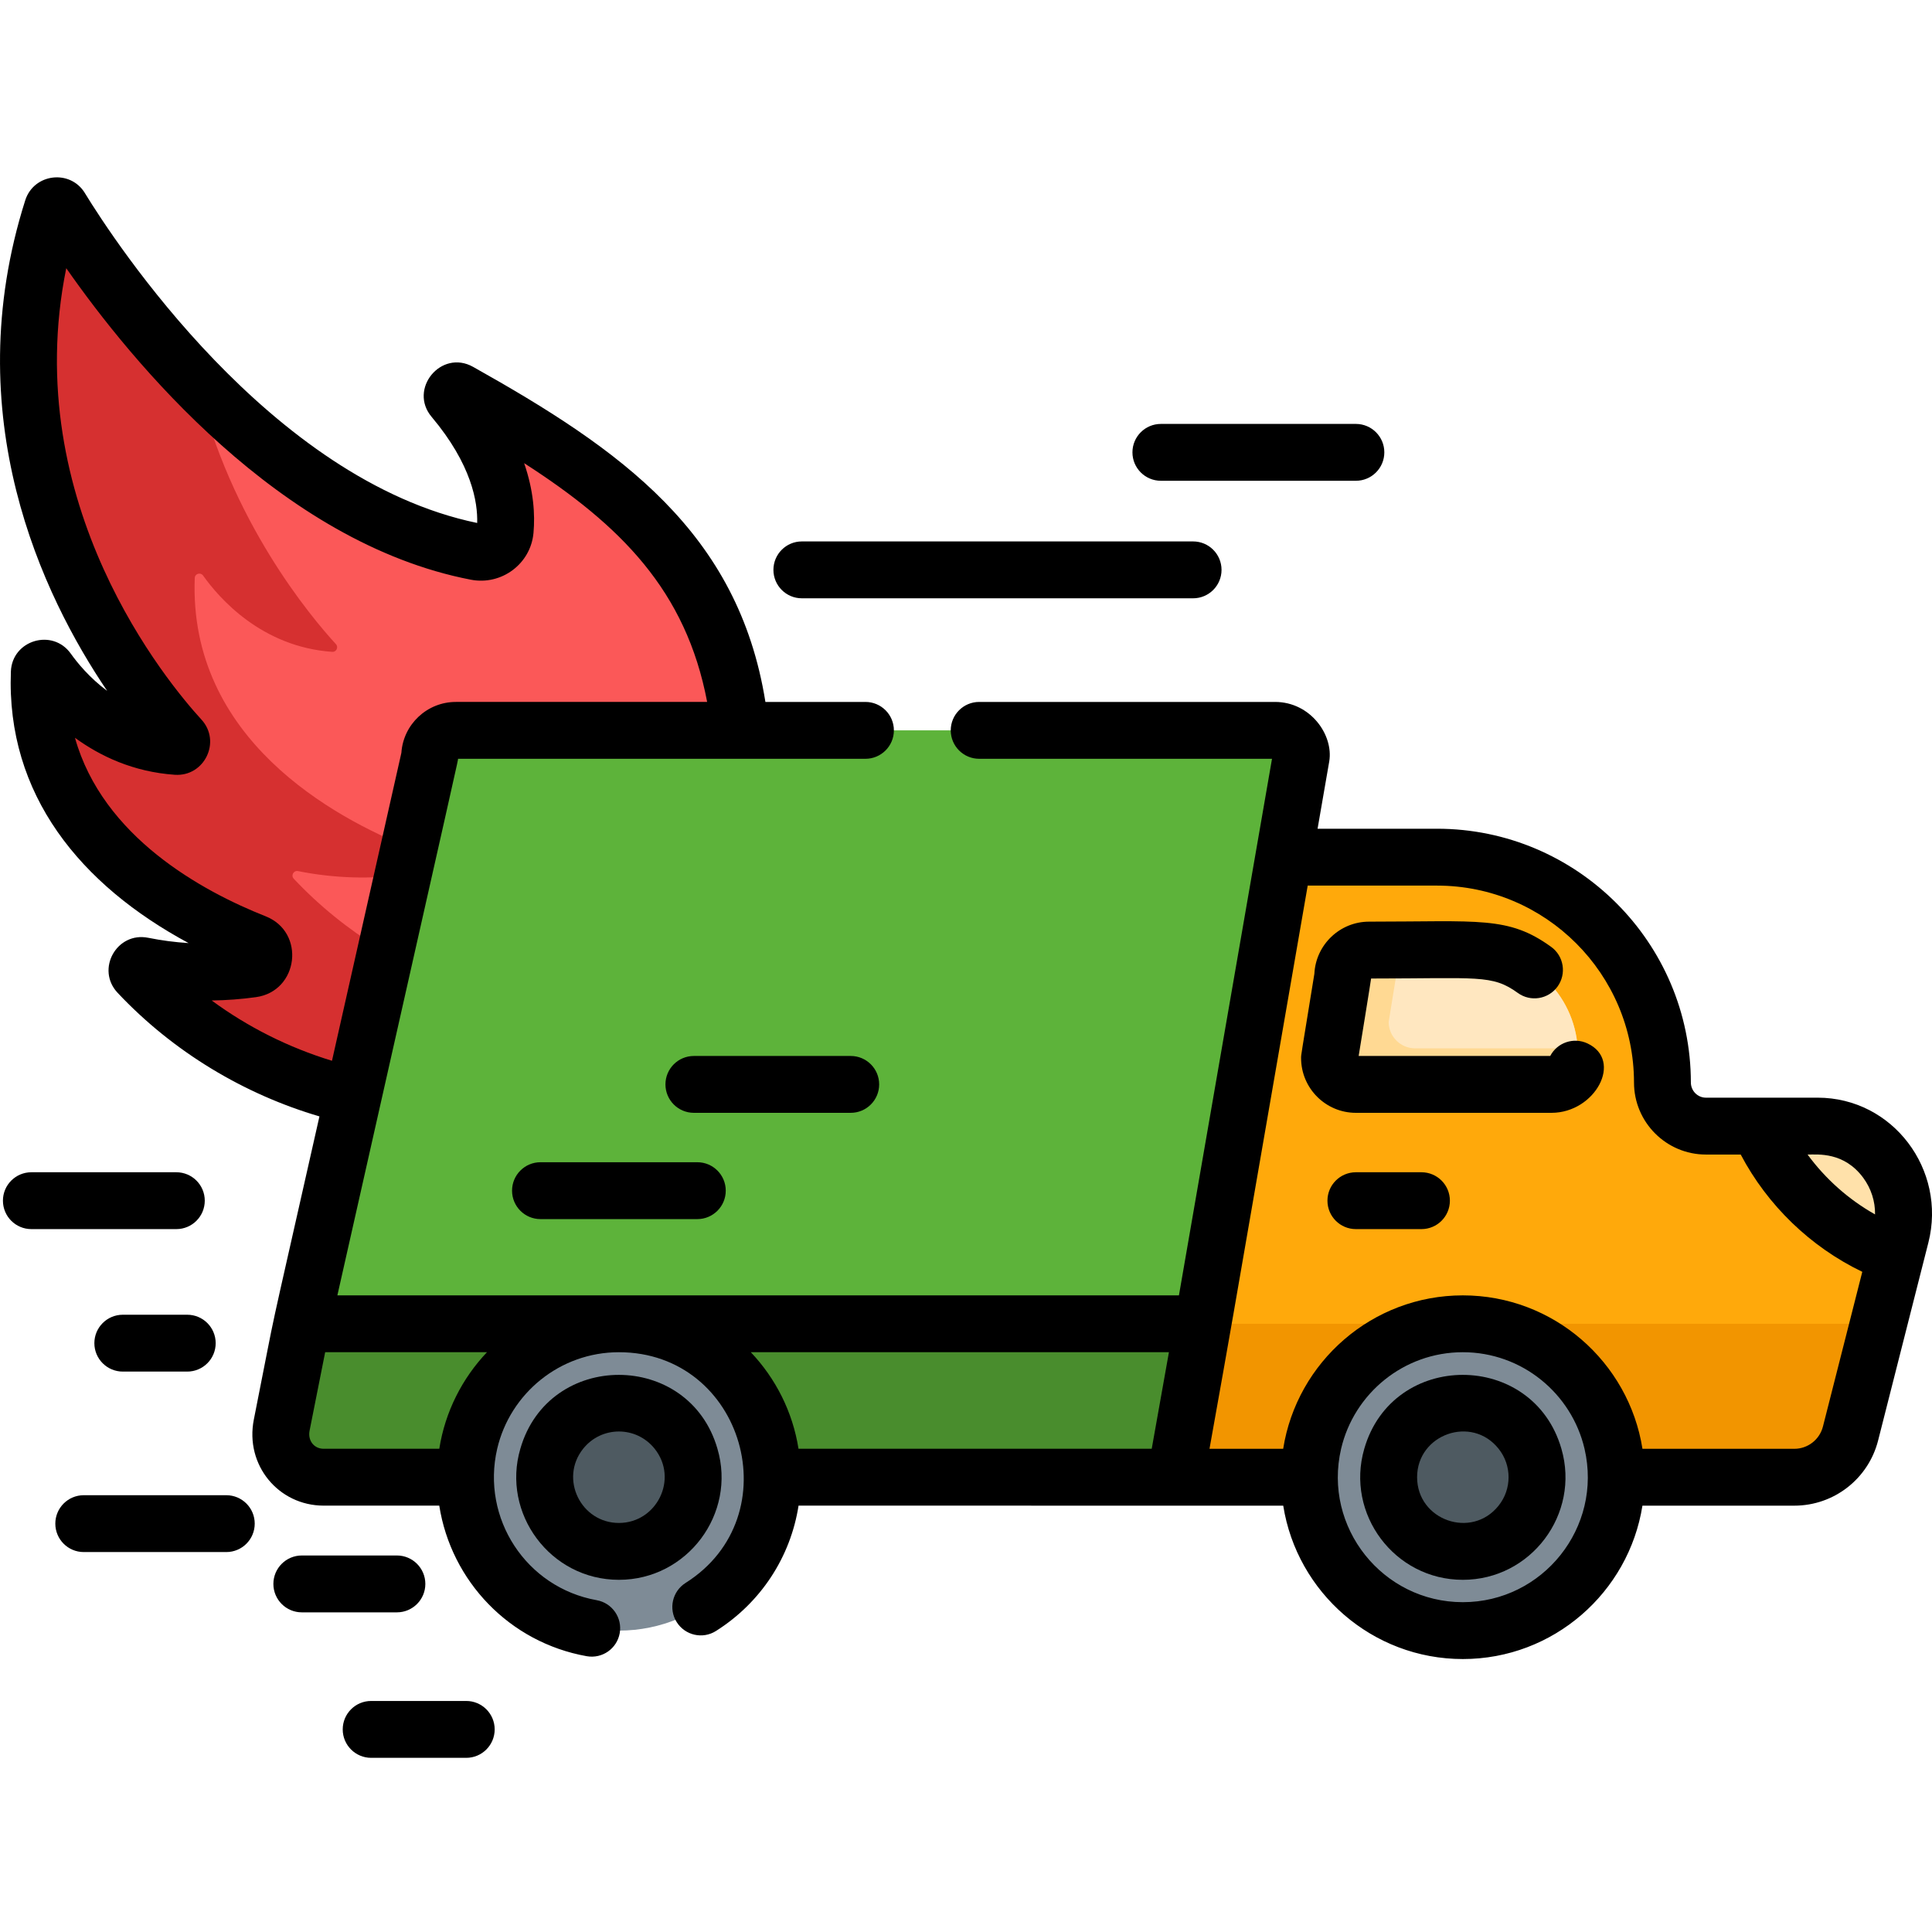
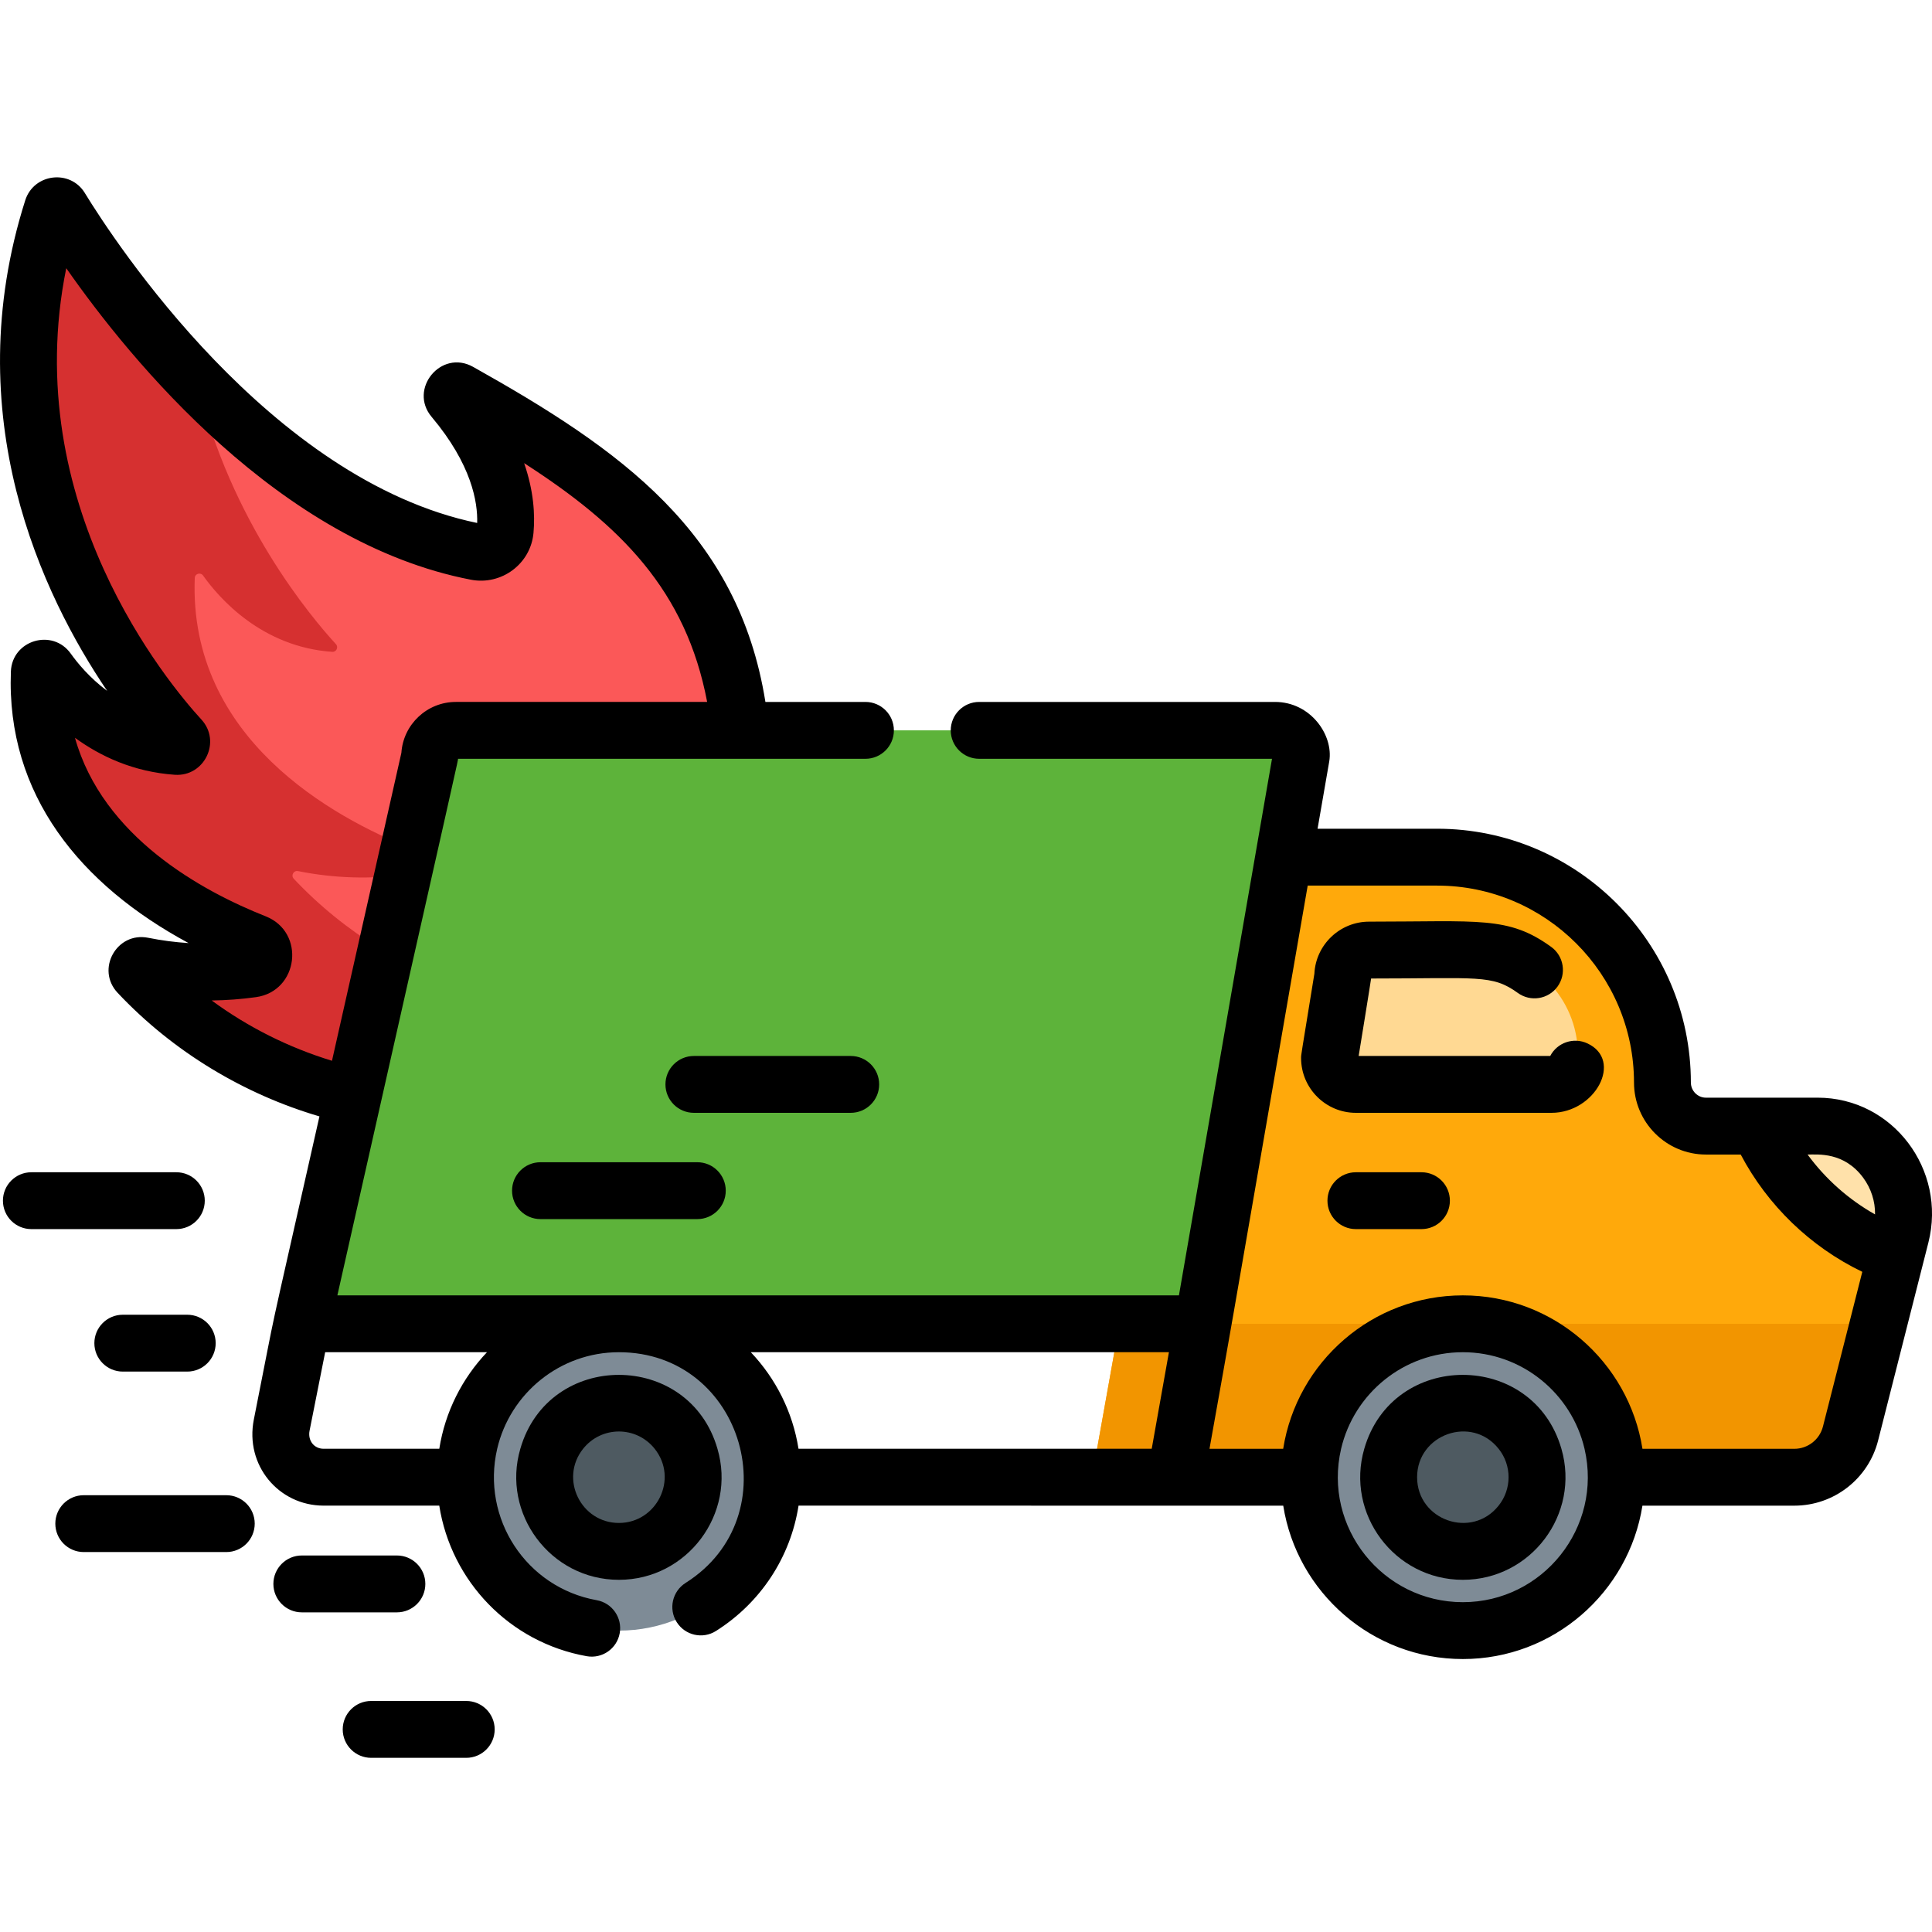
<svg xmlns="http://www.w3.org/2000/svg" height="511pt" viewBox="0 -46 512 511" width="511pt">
  <path d="m123.559 419.344h-25.199c-4.16 0-7.535-3.375-7.535-7.535s3.375-7.535 7.535-7.535h25.199c4.16 0 7.535 3.375 7.535 7.535s-3.375 7.535-7.535 7.535zm0 0" />
  <path d="m175.375 216.73c-9.602 11.312-22.402 20-38.211 24.281-17.953 4.852-32.629 6.469-50.844.984-18.816-5.668-36.203-16.227-49.676-30.562-.812-.863-.031-2.258 1.137-2.027 9.531 1.93 19.398 2.219 29.02.883 3.68-.512 4.27-5.594.824-6.961-20.363-8.055-58.867-28.992-57.211-71.594.043-1.156 1.539-1.59 2.211-.645 4.27 6.016 15.531 18.926 34.227 20.223 1.086.07 1.707-1.234.973-2.039-10.496-11.453-57.078-67.598-33.953-140.41.312-.984 1.656-1.145 2.191-.262 4.059 6.621 16.996 26.691 36.305 46.473 19.156 19.648 44.613 39.016 73.855 44.652 3.727.723 7.324-1.898 7.656-5.684.641-7.176-.887-19.652-13.715-34.902-.883-1.031.324-2.508 1.508-1.848 18.918 10.59 37.684 21.891 52.246 37.852 30.391 33.305 29.484 88.594 1.457 121.586zm0 0" fill="#d63030" />
  <path d="m175.375 216.73c-16.625 4.238-30.656 5.383-47.855.199-18.816-5.664-36.207-16.223-49.676-30.559-.816-.863-.02-2.262 1.145-2.02 9.523 1.918 19.387 2.211 29.012.875 3.676-.504 4.281-5.586.824-6.953-20.352-8.066-58.867-28.992-57.211-71.605.039-1.156 1.535-1.578 2.211-.633 4.27 6.008 15.531 18.918 34.227 20.211 1.094.07 1.707-1.234.973-2.039-6.699-7.293-28.047-32.758-36.656-69.133 19.156 19.648 44.613 39.016 73.855 44.652 3.727.723 7.324-1.898 7.656-5.684.641-7.176-.887-19.652-13.715-34.902-.883-1.031.324-2.508 1.508-1.848 18.918 10.59 37.684 21.891 52.246 37.852 30.391 33.305 29.484 88.594 1.457 121.586zm0 0" fill="#fb5858" />
  <path d="m503.734 280.961-1.32 5.188-2.668 10.52-9.332 36.711c-1.73 6.824-7.871 11.602-14.91 11.602h-186.117l29.387-164.324h62.047c32.992 0 59.727 26.742 59.746 59.719 0 6.352 5.168 11.555 11.52 11.555 31.516 0 29.824-.016 30.805.027 14.465.738 24.406 14.961 20.844 29.004zm0 0" fill="#ffa90b" />
  <path d="m418.156 232.953v.938c0 3.84-3.145 6.988-6.984 6.988h-51.848c-3.84 0-6.984-3.148-6.984-6.988l3.5-21.625c0-3.84 3.145-6.984 6.988-6.984h27.656c14.664 0 26.77 11.57 27.621 26.039.035.539.051 1.086.051 1.633zm0 0" fill="#ffd993" />
  <path d="m296.66 304.316-7.273 40.656v.012h186.117c.219 0 .441 0 .652-.012 6.77-.289 12.578-4.98 14.254-11.594l7.395-29.062zm0 0" fill="#f29500" />
-   <path d="m418.105 231.32h-43.105c-3.84 0-6.988-3.145-6.988-6.984l3.086-19.055h19.387c14.664 0 26.77 11.57 27.621 26.039zm0 0" fill="#ffe7c0" />
-   <path d="m79.984 304.32h238.789l-7.242 40.652h-225.766c-2.395 0-4.617-.727-6.465-1.973-3.812-2.578-5.547-7.32-4.648-11.836z" fill="#498d2d" />
  <path d="m503.734 280.961-1.32 5.188c-16.266-5.969-29.465-18.438-36.406-34.219 16.301 0 15.902-.016 16.883.027 14.465.738 24.406 14.961 20.844 29.004zm0 0" fill="#ffe1aa" />
  <path d="m318.773 304.32h-238.789l33.887-150.328c0-3.832 3.109-6.941 6.941-6.941h217.086c3.832 0 6.941 3.109 6.941 6.941zm0 0" fill="#5db33a" />
  <path d="m428.32 344.973c0 22.453-18.199 40.656-40.652 40.656s-40.656-18.203-40.656-40.656c0-22.449 18.203-40.652 40.656-40.652s40.652 18.203 40.652 40.652zm0 0" fill="#7e8b96" />
  <path d="m407.32 344.973c0 10.855-8.797 19.656-19.652 19.656s-19.656-8.801-19.656-19.656c0-10.852 8.801-19.652 19.656-19.652s19.652 8.801 19.652 19.652zm0 0" fill="#4e5a61" />
  <path d="m204.668 344.973c0 22.453-18.199 40.656-40.652 40.656s-40.652-18.203-40.652-40.656c0-22.449 18.199-40.652 40.652-40.652s40.652 18.203 40.652 40.652zm0 0" fill="#7e8b96" />
  <path d="m183.672 344.973c0 10.855-8.801 19.656-19.656 19.656s-19.656-8.801-19.656-19.656c0-10.852 8.801-19.652 19.656-19.652s19.656 8.801 19.656 19.652zm0 0" fill="#4e5a61" />
  <path d="m481.68 244.395c-16.316 0-12.773 0-29.594 0-2.199 0-3.988-1.809-3.988-4.027-.02-37.078-30.199-67.246-67.277-67.246h-31.652l3.094-17.84c1.168-6.996-4.957-15.762-14.367-15.762h-78.406c-4.156 0-7.535 3.375-7.535 7.531 0 4.16 3.379 7.535 7.535 7.535h77.605c-8.957 51.645 3.938-22.695-24.664 142.199-4.34 0-212.805 0-223.023 0 33.676-149.352 31.902-141.348 31.973-142.199h107.973c4.16 0 7.535-3.375 7.535-7.535 0-4.156-3.375-7.531-7.535-7.531h-26.512c-7.188-44.988-38.383-66.891-77.48-88.805-8.48-4.738-17.195 5.898-10.961 13.281 10.598 12.598 12.227 22.613 12.055 28.098-54.961-11.395-96.195-74.75-103.961-87.418v-.012c-3.887-6.367-13.539-5.203-15.805 1.918-18.16 57.18 4.582 104.727 21.711 130.012-4.73-3.523-7.945-7.492-9.633-9.863-4.836-6.801-15.551-3.598-15.883 4.711-1.262 32.691 18.504 56.605 47.094 71.988-3.586-.223-7.164-.695-10.699-1.406-8.348-1.676-13.949 8.359-8.117 14.574 14.82 15.773 33.676 26.934 53.492 32.762-15.441 68.5-10.148 43.926-17.387 80.336-2.398 12.09 6.57 22.812 18.504 22.812h30.637c3.145 20.02 18.605 36.246 39.07 39.902 4.137.734 8.02-2.02 8.75-6.09.734-4.098-2-8.016-6.09-8.75-18.715-3.348-30.664-21.691-26.379-40.133 3.414-14.645 16.586-25.586 32.258-25.586 33.141 0 45.574 43.52 17.668 61.141-3.523 2.23-4.57 6.879-2.348 10.395 2.23 3.516 6.879 4.57 10.395 2.344 11.914-7.527 19.762-19.609 21.891-33.223 33.781 0 94.609.008 128.445.008 3.637 23.008 23.598 40.648 47.598 40.648 23.996 0 43.957-17.641 47.594-40.648h40.246c10.496 0 19.629-7.109 22.211-17.277 13.941-54.883 11.578-45.578 13.32-52.43 4.895-19.297-9.414-38.414-29.355-38.414zm-425.574-25.758c3.906-.047 7.824-.34 11.73-.883 11.32-1.566 13.219-17.219 2.562-21.426-16.875-6.684-43.156-21.035-50.531-47.309 6.633 4.832 15.434 9.043 26.461 9.805 7.879.531 12.383-8.844 7.043-14.645-8.641-9.422-48.512-57.008-35.812-119.605 17.137 24.551 56.535 72.781 107.238 82.555 8.141 1.559 15.863-4.223 16.586-12.414.43-4.812.07-11.109-2.48-18.473 25.562 16.441 42.898 33.73 48.5 63.277h-66.594c-7.645 0-13.934 5.965-14.438 13.488l-18.391 81.613c-11.562-3.535-22.344-8.961-31.875-15.984zm60.312 118.801h-30.648c-2.602 0-4.242-2.242-3.727-4.801l4.129-20.785h42.883c-6.559 6.914-11.09 15.762-12.637 25.586zm188.801 0c-9.219 0-81.691 0-93.605 0-1.551-9.824-6.078-18.672-12.641-25.586h110.805zm82.445 40.656c-21.23 0-37.094-19.824-32.258-40.645 3.414-14.648 16.574-25.598 32.258-25.598 15.68 0 28.84 10.949 32.254 25.598 4.844 20.84-11.051 40.645-32.254 40.645zm95.441-46.562c-.883 3.477-4.008 5.918-7.602 5.918h-40.234c-3.625-23.016-23.598-40.664-47.605-40.664-24.012 0-43.98 17.648-47.609 40.664h-19.527c7.523-42.238.887-4.262 26.027-149.258h34.266c28.773 0 52.188 23.414 52.207 52.188 0 10.527 8.551 19.086 19.059 19.086h9.219c7.129 13.508 18.496 24.469 32.219 31.082zm-4.078-72.066c2.785 0 9.66-.73 14.75 6.156 2.105 2.863 3.18 6.254 3.133 9.707-7.016-3.949-13.121-9.379-17.883-15.863zm0 0" />
  <path d="m361.543 337.449c-5.004 17.262 8.016 34.719 26.121 34.719 18.074 0 31.145-17.418 26.129-34.719-7.516-26.102-44.723-26.145-52.25 0zm35.602 15.066c-7.125 8.965-21.598 3.887-21.598-7.543 0-11.359 14.461-16.547 21.609-7.523 3.516 4.395 3.508 10.676-.012 15.066zm0 0" />
  <path d="m420.695 230.016c-3.664-1.719-8.016-.23-9.871 3.328h-50.766c.09-.547 3.258-19.977 3.297-20.527 28.316 0 32.059-1.125 38.879 3.82 3.371 2.445 8.082 1.691 10.523-1.676 2.441-3.371 1.691-8.082-1.676-10.523-11.34-8.215-19.047-6.691-48.254-6.691-7.766 0-14.129 6.133-14.504 13.809-3.609 22.27-3.52 21.344-3.52 22.336 0 8.004 6.512 14.52 14.52 14.52h51.844c11.605 0 19.07-13.922 9.527-18.395zm0 0" />
  <path d="m376.699 264.16h-17.375c-4.164 0-7.535 3.371-7.535 7.531 0 4.164 3.371 7.535 7.535 7.535h17.375c4.164 0 7.535-3.371 7.535-7.535 0-4.16-3.371-7.531-7.535-7.531zm0 0" />
  <path d="m190.133 337.438c-7.508-26.078-44.711-26.141-52.238 0-5.027 17.102 7.914 34.73 26.121 34.73 18.141 0 31.176-17.543 26.117-34.73zm-26.117 19.66c-10.062 0-15.816-11.707-9.484-19.66 4.875-6.102 14.086-6.109 18.965 0 6.375 8.004.523 19.66-9.48 19.66zm0 0" />
  <path d="m105.184 365.719h-25.199c-4.16 0-7.535 3.375-7.535 7.535s3.375 7.535 7.535 7.535h25.199c4.16 0 7.535-3.375 7.535-7.535s-3.375-7.535-7.535-7.535zm0 0" />
-   <path d="m307.645 80.91h51.68c4.16 0 7.535-3.371 7.535-7.531 0-4.164-3.375-7.535-7.535-7.535h-51.68c-4.16 0-7.535 3.371-7.535 7.535 0 4.16 3.375 7.531 7.535 7.531zm0 0" />
  <path d="m32.543 301.918c-4.16 0-7.535 3.371-7.535 7.535 0 4.16 3.375 7.531 7.535 7.531h17.078c4.164 0 7.535-3.371 7.535-7.531 0-4.164-3.371-7.535-7.535-7.535zm0 0" />
-   <path d="m212.5 112.055h103.684c4.164 0 7.535-3.375 7.535-7.535 0-4.16-3.371-7.535-7.535-7.535h-103.684c-4.164 0-7.535 3.375-7.535 7.535 0 4.16 3.371 7.535 7.535 7.535zm0 0" />
  <path d="m59.973 349.746h-37.777c-4.164 0-7.535 3.371-7.535 7.531 0 4.164 3.371 7.535 7.535 7.535h37.777c4.16 0 7.531-3.371 7.531-7.535 0-4.16-3.371-7.531-7.531-7.531zm0 0" />
  <path d="m54.266 271.691c0-4.16-3.371-7.531-7.535-7.531h-38.418c-4.164 0-7.535 3.371-7.535 7.531 0 4.164 3.371 7.535 7.535 7.535h38.418c4.164 0 7.535-3.371 7.535-7.535zm0 0" />
  <path d="m143.23 261.504c-4.16 0-7.531 3.375-7.531 7.535 0 4.16 3.371 7.535 7.531 7.535h41.57c4.16 0 7.531-3.375 7.531-7.535 0-4.16-3.371-7.535-7.531-7.535zm0 0" />
  <path d="m232.988 240.875c0-4.16-3.375-7.531-7.535-7.531h-41.566c-4.164 0-7.535 3.371-7.535 7.531 0 4.164 3.371 7.535 7.535 7.535h41.566c4.16 0 7.535-3.371 7.535-7.535zm0 0" />
</svg>